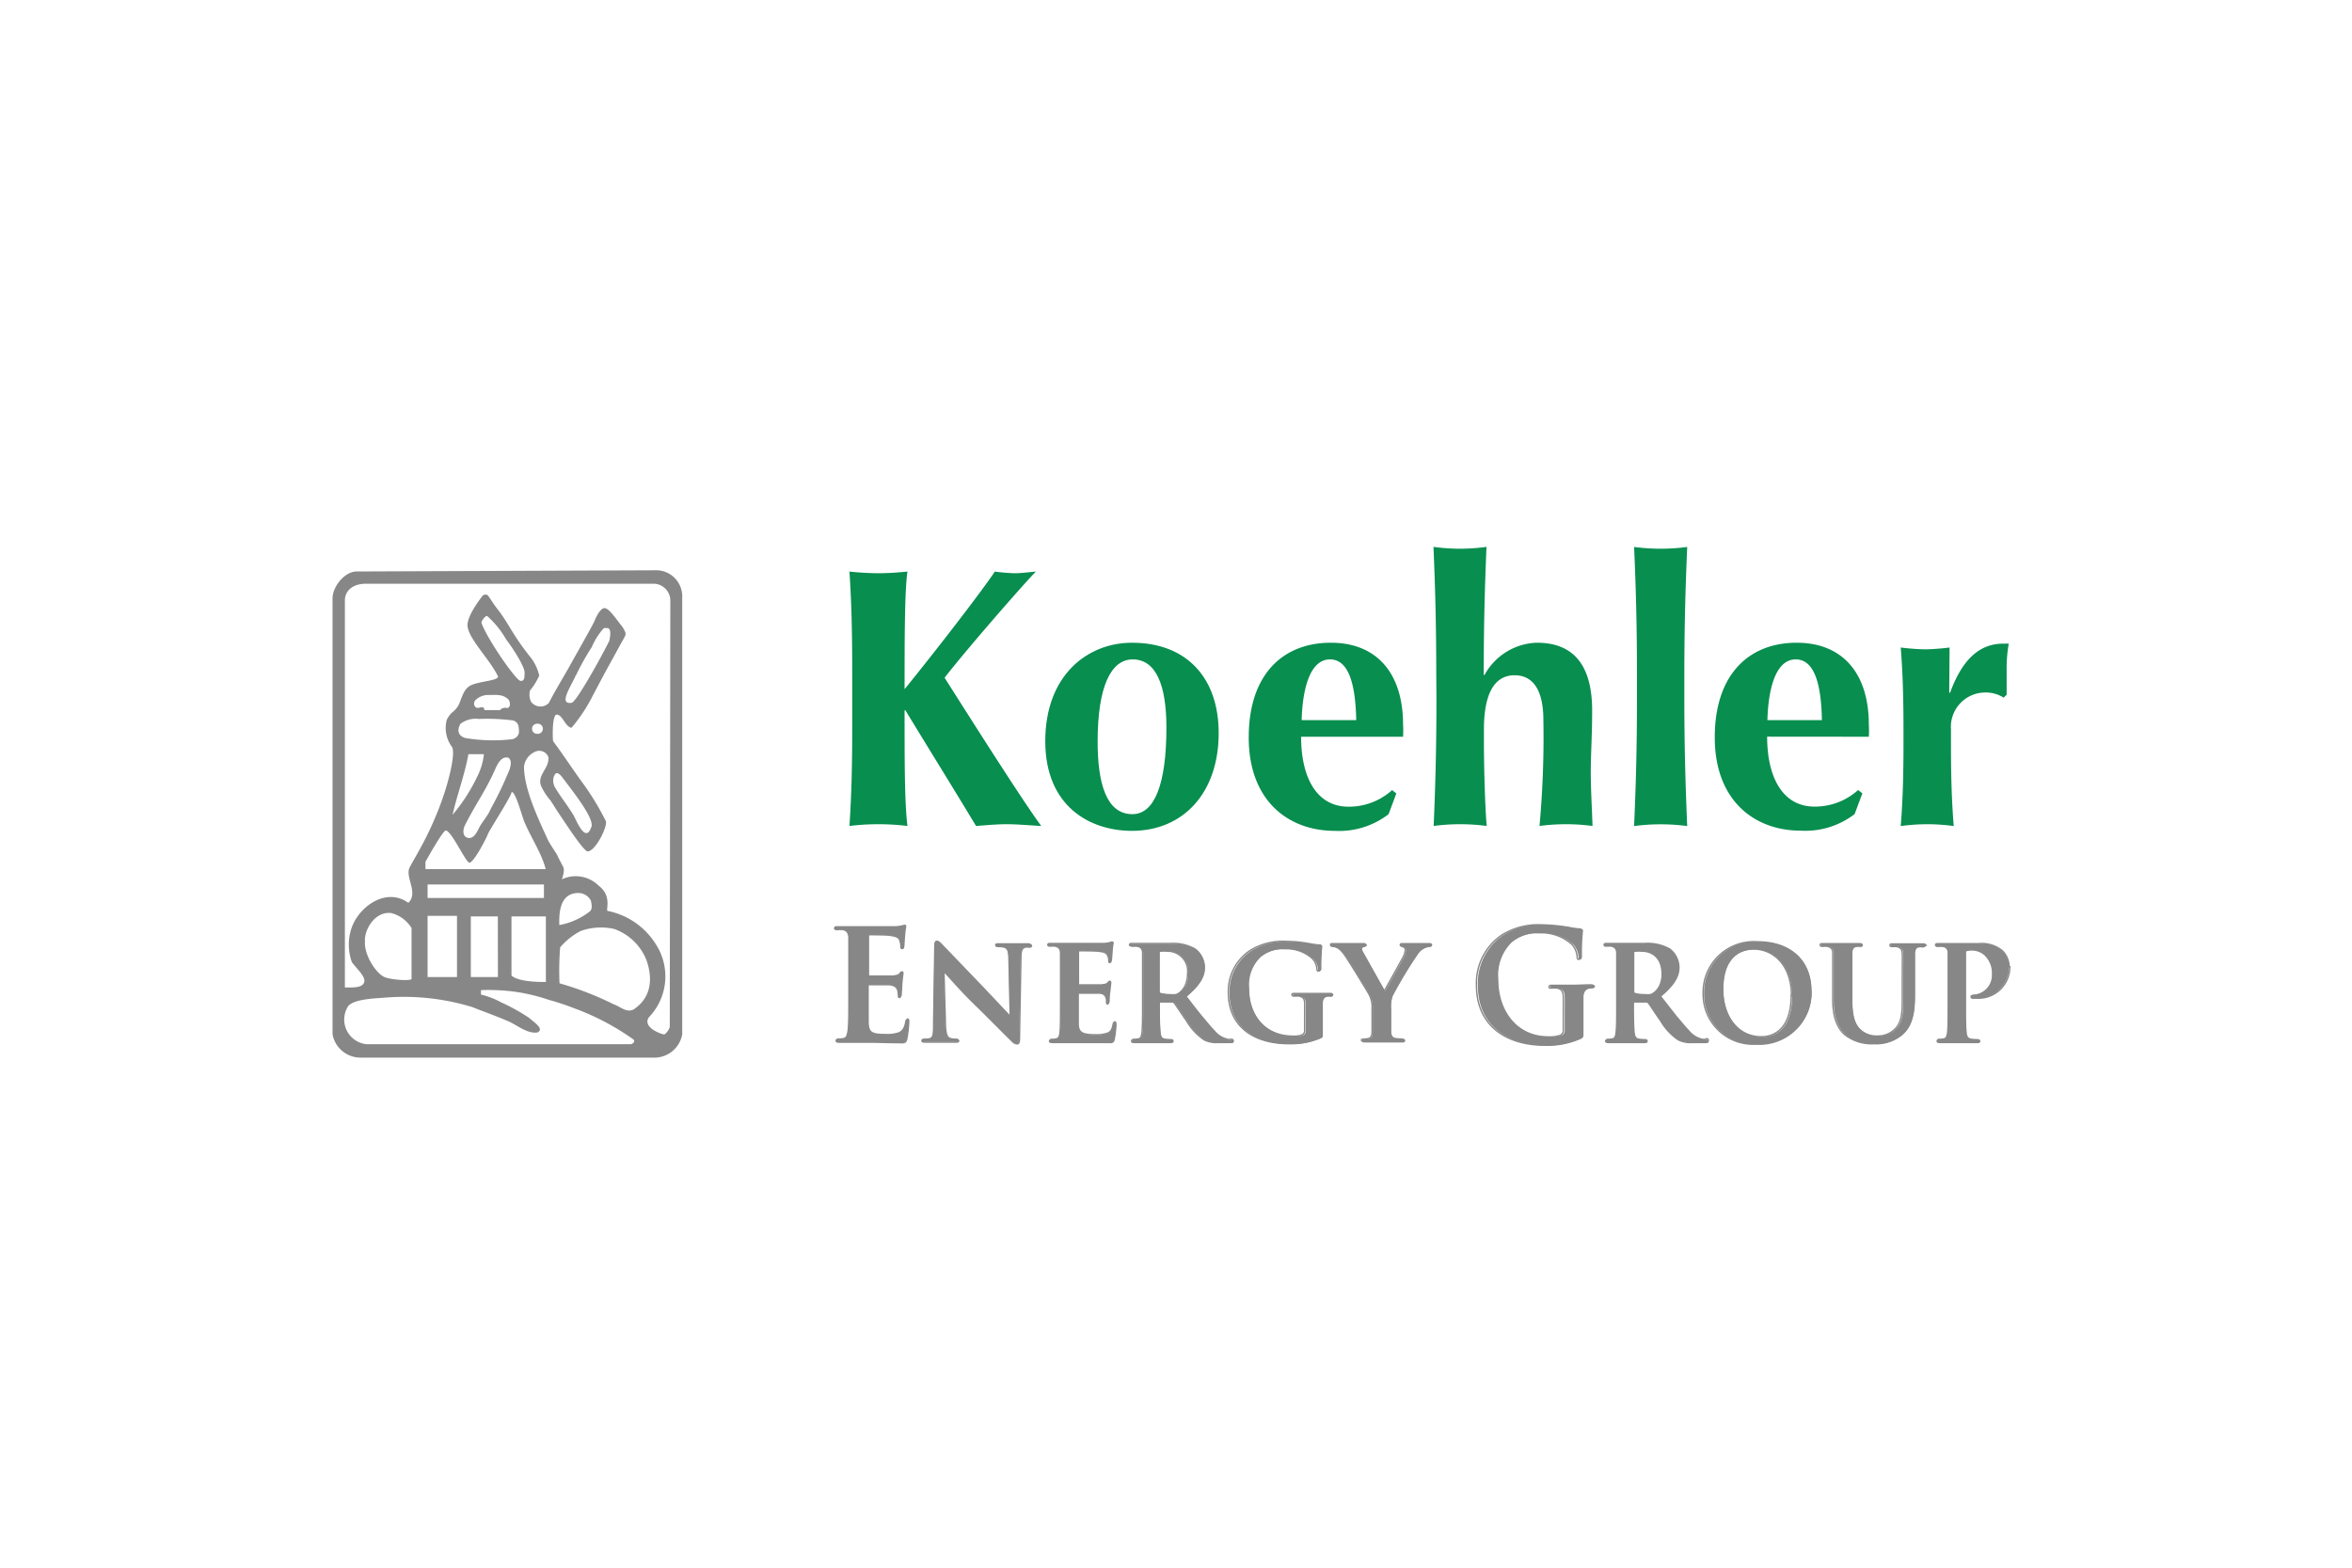
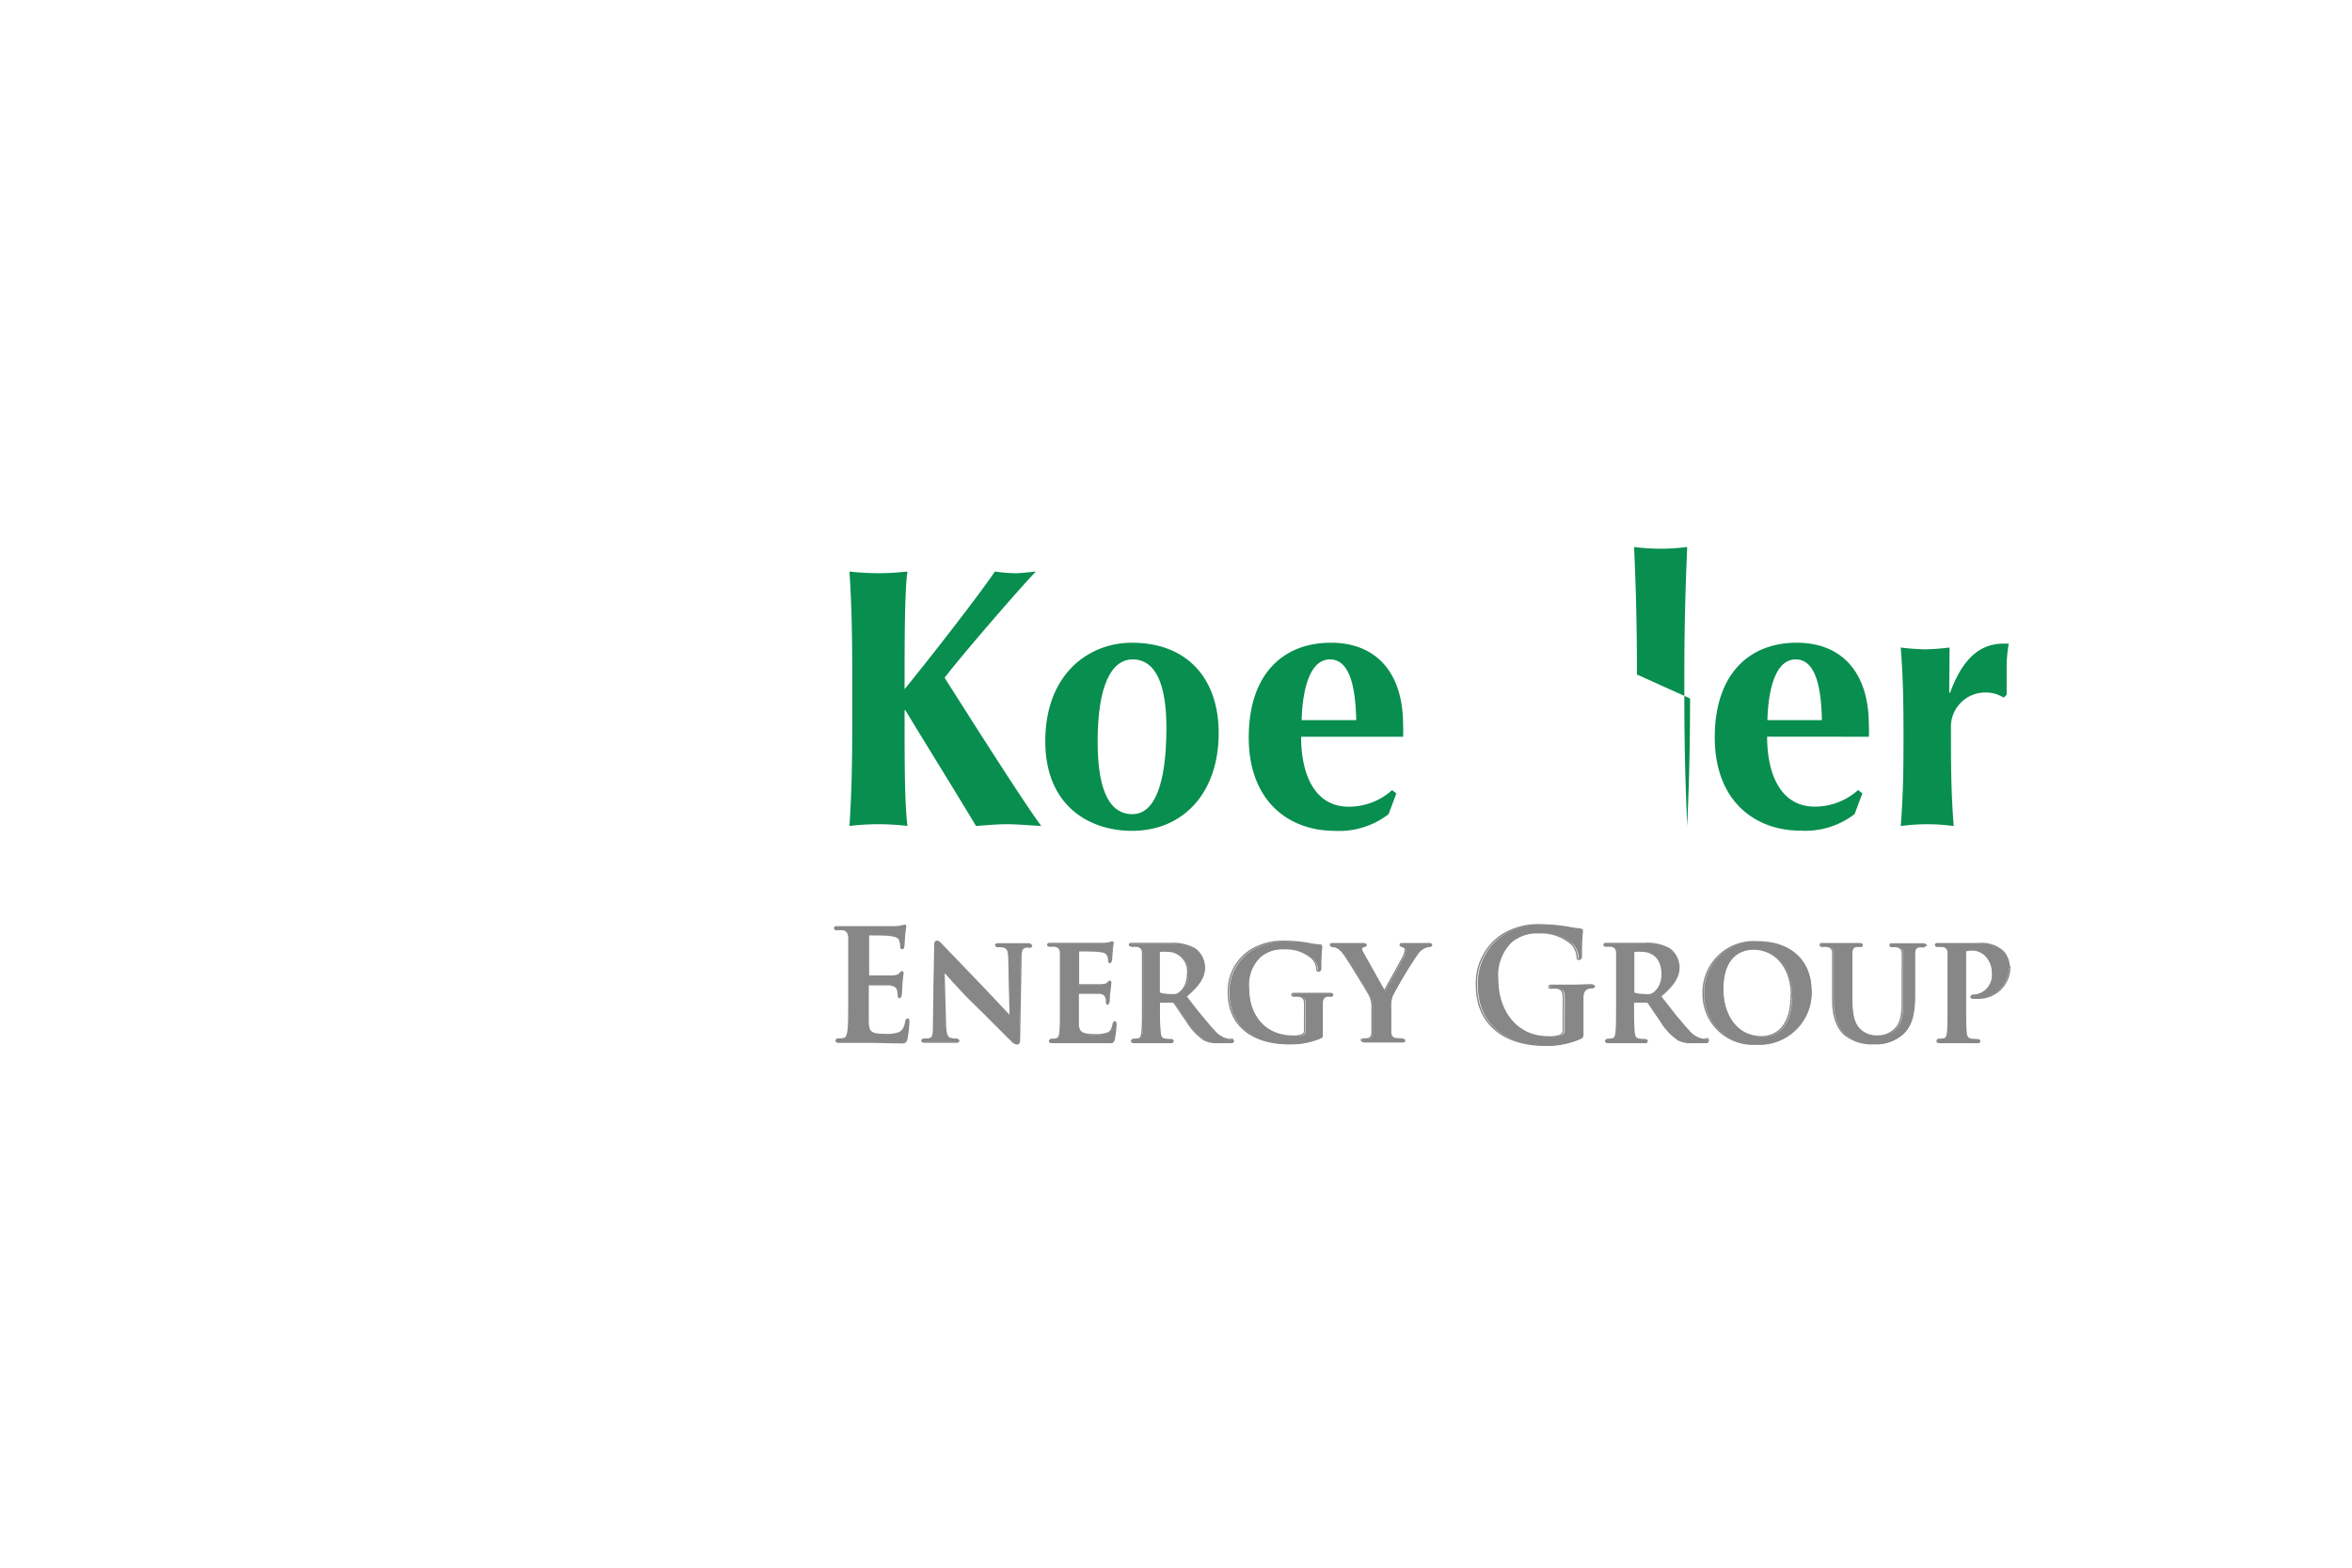
<svg xmlns="http://www.w3.org/2000/svg" id="Ebene_1" data-name="Ebene 1" viewBox="0 0 255.12 170.08">
  <defs>
    <style>.cls-1{fill:#878787;}.cls-2{fill:#088e4f;}.cls-3{fill:none;stroke:#878787;stroke-width:0.15px;}</style>
  </defs>
  <title>Kundenlogos</title>
-   <path class="cls-1" d="M57.71,79.07a.54.54,0,0,1,.55-.55.55.55,0,1,1,0,1.09.54.54,0,0,1-.55-.54m4.75-5.77a27.4,27.4,0,0,1,1.72-3.08,7.46,7.46,0,0,1,1.25-2c.15-.15.32-.07.53-.07.43.21.15,1.13.15,1.34-.51,1-.9,1.74-1.51,2.83-.24.43-2.21,3.93-2.6,3.93-1.5.22,0-1.87.46-3M60.11,84.2c.24-.74.79,0,1,.29,1.2,1.59,3.52,4.52,3,5.31-.67,1.83-1.74-1.21-1.95-1.43-.64-1.06-1.29-1.83-1.93-2.9a1.49,1.49,0,0,1-.14-1.27m12.56,27.18c0,.21-.42.85-.64.85-.86-.22-2.25-.93-1.63-1.86a6.4,6.4,0,0,0,.77-7.91,8,8,0,0,0-5.27-3.64c-.14-.21.48-1.64-.94-2.73a3.53,3.53,0,0,0-4-.69s.37-.93.15-1.35-.53-1-.69-1.36c-.32-.5-.72-1.09-.94-1.51-1.21-2.62-2.61-5.63-2.62-8A2,2,0,0,1,58,81.58a1.05,1.05,0,0,1,1.49.58c.1,1.3-1.42,2-.7,3.31a6.51,6.51,0,0,0,.91,1.36c.43.63.56.9,1,1.54.86,1.27,2.41,3.68,3,4,.86.07,2.28-2.79,2-3.32a29.08,29.08,0,0,0-2.7-4.38c-1.07-1.49-2-2.92-3-4.25-.08-.48-.1-2.89.38-2.89.65,0,.91,1.32,1.61,1.43a17.55,17.55,0,0,0,2.33-3.53c.42-.79,1.2-2.28,1.6-3s1.21-2.2,1.48-2.7.56-.85.42-1.14a2.92,2.92,0,0,0-.53-.86c-.43-.55-1.18-1.66-1.66-1.75s-1,1-1.13,1.36-2.24,4.06-2.67,4.85S60.17,75,59.53,76.27a1.27,1.27,0,0,1-1.93-.14,1.79,1.79,0,0,1-.11-1.22,7,7,0,0,0,1-1.61,5,5,0,0,0-1.15-2.24c-.57-.77-.83-1.08-1.47-2.07S54.74,67.08,54,66.13c-.32-.38-.8-1.17-1.07-1.52a.42.42,0,0,0-.61.06c-.65.84-1.64,2.31-1.61,3.18.06,1.44,2.49,3.74,3.32,5.57-.11.43-1.77.46-2.84.88s-1.12,1.8-1.6,2.44-.65.45-1.13,1.35A3.45,3.45,0,0,0,49,81c.49.56-.34,4.26-1.71,7.49C46.13,91.31,45,93,44.4,94.18c-.43,1.06,1,2.7-.11,3.77-2.35-1.7-5.27.32-6.13,2.65a5.67,5.67,0,0,0,0,3.77c.43.64,1.55,1.57,1.34,2.2s-1.23.56-2.09.56v-42c0-1,.81-1.8,2.28-1.8H71a1.84,1.84,0,0,1,1.71,1.8Zm-9.9-14.5a1.56,1.56,0,0,1,1.36.86c0,.21.24.87-.16,1.16a7.55,7.55,0,0,1-3.28,1.46c-.06-1.54.15-3.48,2.08-3.48m5.91,12.66c-.72.35-1.44-.37-2.09-.58a33.92,33.92,0,0,0-5.88-2.28,31.73,31.73,0,0,1,.07-3.9A7.29,7.29,0,0,1,63,101a6.51,6.51,0,0,1,3.64-.21,5.89,5.89,0,0,1,3.51,3.45c.64,1.91.56,4-1.5,5.33M49.57,106H46.38V99.36h3.19Zm4.44,0H51.07l0-6.58H54Zm1.47-6.58h3.73v7.11s-2.87.1-3.73-.69Zm-9.1-3.46H59v1.46H46.38Zm4.55-2.36c.54-.13,1.88-2.76,2-3.13.25-.57,2.84-4.56,2.54-4.56.46,0,1,2.15,1.39,3.21.66,1.62,1.91,3.48,2.33,5.17H46.15l0-.79c.19-.35,1.87-3.35,2.19-3.4.62,0,2.15,3.42,2.57,3.5m-.1-11.78h1.68a6.87,6.87,0,0,1-.69,2.36,19.1,19.1,0,0,1-2.71,4.22c.49-2.18,1.29-4.24,1.72-6.58m4.49,1.59a39.45,39.45,0,0,1-2.07,4.34c-.34.85-1,1.45-1.35,2.24-.22.43-.62,1.17-1.29.85-.43-.21-.37-.87-.16-1.3,1.16-2.31,2.31-3.84,3.3-6.13.41-.93.84-1.36,1.43-1.2.3.26.3.59.14,1.2M51.9,78a22.47,22.47,0,0,1,3.75.16c.64.21.64.72.64,1.35a.92.92,0,0,1-.75.69,18,18,0,0,1-5.06-.13c-.65-.19-1-.69-.54-1.54a2.72,2.72,0,0,1,2-.53m.28-10.43c0-.22.4-.75.61-.75a10,10,0,0,1,2.07,2.55c.93,1.22,2,3,2,3.57s0,1-.47.92-3.53-4.42-4.21-6.29m2.74,9.21c-.21,0-.67.05-.67.26H52.54c0-.21-.08-.31-.29-.31s-.43.16-.65,0a.54.54,0,0,1-.05-.75,2,2,0,0,1,1.5-.58c.86,0,1.5-.11,2.14.53.21.42.16.9-.27.9M39.58,102c0-1.27,1.15-3.16,2.87-2.94a3.69,3.69,0,0,1,2.19,1.62l0,5.52c0,.21-1.77.16-2.79-.14s-2.46-2.57-2.25-4.06M68.5,113.29l-28.73,0a2.69,2.69,0,0,1-2-4.14c.58-.69,2.48-.82,3.8-.9a25.39,25.39,0,0,1,9.63,1c1.37.54,2.68,1,4.1,1.62,1,.51,2,1.3,3,1.14.81-.39-.45-1.14-.88-1.56a21.17,21.17,0,0,0-3.05-1.7,9.07,9.07,0,0,0-2.2-.85v-.48a22.21,22.21,0,0,1,3.16.11,19.81,19.81,0,0,1,4.15.93,28.77,28.77,0,0,1,2.81.93,27.23,27.23,0,0,1,6.43,3.39c.21.22-.11.51-.32.51M74,64.87a2.84,2.84,0,0,0-3-3L38.68,62c-1.29,0-2.61,1.64-2.61,2.92v47.28a3.07,3.07,0,0,0,3,2.54H71.17A3.08,3.08,0,0,0,74,112.23Z" />
  <path class="cls-2" d="M98.12,77.05c0,5.76,0,10,.31,12.56a26.12,26.12,0,0,0-6.29,0c.23-3.52.3-6.6.3-11.08V73.09c0-4.48-.07-7.56-.3-11.08a31.44,31.44,0,0,0,3.14.18c1.27,0,2.3-.1,3.15-.18-.31,2.12-.31,7.6-.31,12.76,3.45-4.24,8.44-10.72,9.79-12.76a19.28,19.28,0,0,0,2.15.18c.69,0,1.42-.1,2.3-.18-1.73,1.79-7.91,8.92-9.9,11.52,3.3,5.2,8.4,13.24,10.48,16.08-1.5-.08-2.61-.19-3.73-.19s-2.22.11-3.34.19c-2.53-4.2-5.14-8.4-7.67-12.56Z" />
  <path class="cls-2" d="M113.38,80.41c0,7.08,4.84,9.73,9.41,9.73,5.53,0,9.4-4.09,9.4-10.61,0-6-3.49-9.8-9.4-9.8-4.84,0-9.41,3.53-9.41,10.68m13.14-1.48c0,6.2-1.31,9.4-3.69,9.4-2.85,0-3.77-3.4-3.77-7.88,0-6,1.46-8.91,3.8-8.91,2.54,0,3.66,2.8,3.66,7.39" />
  <path class="cls-2" d="M152.19,79.93a10.6,10.6,0,0,0,0-1.32c0-5.55-2.84-8.88-7.83-8.88-5.15,0-8.91,3.37-8.91,10.28s4.34,10.13,9.33,10.13a8.78,8.78,0,0,0,5.84-1.81l.84-2.25-.46-.36a7,7,0,0,1-4.72,1.8c-3.54,0-5.15-3.28-5.15-7.59Zm-11-1.8c.08-3.12.81-6.59,3.07-6.59,2,0,2.77,2.59,2.85,6.59Z" />
-   <path class="cls-2" d="M155.79,73.18c0-5.25-.11-9.33-.3-13.85a20.76,20.76,0,0,0,5.75,0c-.19,4.52-.3,8.6-.3,13.85l.07.08a6.69,6.69,0,0,1,5.69-3.53c3.83,0,6,2.25,6,7.37,0,2.72-.15,4.64-.15,6.71,0,1.68.12,3.76.19,5.8a21.85,21.85,0,0,0-5.75,0,106.07,106.07,0,0,0,.42-11.47c0-3.32-1.15-4.88-3.13-4.88-2.29,0-3.32,2.2-3.32,5.87v1.6c0,1.48.07,6.08.3,8.88a21.85,21.85,0,0,0-5.75,0c.19-4.52.3-8.6.3-13.83Z" />
-   <path class="cls-2" d="M177.56,73.18c0-5.24-.11-9.32-.31-13.84a21.92,21.92,0,0,0,5.76,0c-.19,4.52-.31,8.6-.31,13.84v2.6c0,5.23.12,9.31.31,13.84a21.92,21.92,0,0,0-5.76,0c.2-4.53.31-8.61.31-13.84Z" />
+   <path class="cls-2" d="M177.56,73.18c0-5.24-.11-9.32-.31-13.84a21.92,21.92,0,0,0,5.76,0c-.19,4.52-.31,8.6-.31,13.84v2.6c0,5.23.12,9.31.31,13.84c.2-4.53.31-8.61.31-13.84Z" />
  <path class="cls-2" d="M202.71,79.93a10.6,10.6,0,0,0,0-1.32c0-5.55-2.84-8.88-7.83-8.88C189.77,69.73,186,73.1,186,80s4.34,10.12,9.33,10.12a8.78,8.78,0,0,0,5.84-1.8l.84-2.25-.46-.36a7,7,0,0,1-4.72,1.8c-3.53,0-5.15-3.28-5.15-7.59Zm-11-1.8c.08-3.12.8-6.59,3.07-6.59,2,0,2.77,2.59,2.84,6.59Z" />
  <path class="cls-2" d="M211.43,75.11l.08.08c1.34-3.68,3.22-5.36,5.79-5.36.22,0,.4,0,.59,0a14.93,14.93,0,0,0-.23,2.88c0,.8,0,1.72,0,2.66l-.32.32a3.61,3.61,0,0,0-2-.56,3.73,3.73,0,0,0-3.72,4v1.6c0,3.24.07,6.08.3,8.89a21.28,21.28,0,0,0-2.87-.2,22,22,0,0,0-2.88.2c.23-2.81.3-5.65.3-8.89V79.14c0-3.25-.07-6.09-.3-8.89a26,26,0,0,0,2.65.2,26.47,26.47,0,0,0,2.65-.2Z" />
  <path class="cls-1" d="M98.36,112.71a13.41,13.41,0,0,0,.21-1.85c0-.16,0-.3-.13-.3h0s0,0,0,0-.15.07-.18.25c-.11.68-.3,1-.71,1.23a3.84,3.84,0,0,1-1.49.2c-1.62,0-1.87-.25-1.9-1.4,0-.48,0-2,0-2.56V107c0-.1,0-.17.09-.17.29,0,1.24,0,1.83,0l.42,0c.59.07.81.32.89.65a4.91,4.91,0,0,1,.07.59c0,.09,0,.15.14.15a0,0,0,0,1,0,0s0,0,0,0,.15-.18.15-.32.05-.78.06-1.11c.07-.85.13-1.12.13-1.22s-.05-.13-.11-.13h0c-.08,0-.14.08-.25.21a.61.61,0,0,1-.29.17,2.41,2.41,0,0,1-.46.08c-.37,0-2.2,0-2.56,0-.06,0-.06-.07-.07-.13s0,0,0,0v-4.19c0-.12,0-.17.11-.17.31,0,2,0,2.25.07.79.1,1,.3,1.06.6a1.81,1.81,0,0,1,.1.59c0,.15,0,.23.14.23s0,0,0,0h0c.11,0,.14-.1.16-.18s.06-.93.08-1.1a10.7,10.7,0,0,1,.13-1.08c0-.09,0-.15-.1-.15a2.44,2.44,0,0,0-.26.06,4.21,4.21,0,0,1-.68.1c-.31,0-3.49,0-4,0l-1,0-1.3,0c-.24,0-.35,0-.35.15s0,0,0,0h0c0,.12.09.15.27.15a3.24,3.24,0,0,1,.61,0,.76.76,0,0,1,.51.3,1.18,1.18,0,0,1,.15.62c0,.53,0,1,0,3.53v2.93c0,1.54,0,2.85-.08,3.55a2.66,2.66,0,0,1-.14.6.44.44,0,0,1-.3.29,2.76,2.76,0,0,1-.57.06c-.13,0-.19,0-.22.07a.11.11,0,0,0-.07.1c0,.12.11.17.32.17s.74,0,1.11,0h.91c.48,0,1,0,1.66,0s1.57.05,2.77.05c.61,0,.75,0,.86-.44m13.49-10.17s0,0,0,0-.13-.14-.32-.14c-.69,0-1.21,0-1.37,0-.31,0-1.06,0-1.8,0-.2,0-.35,0-.35.14a0,0,0,0,1,0,0s0,0,0,0,0,.15.22.15a2.4,2.4,0,0,1,.74.08c.33.13.45.38.47,1.24l.14,6.26h0c-.25-.25-2.08-2.2-3-3.17-2-2.08-4.16-4.33-4.33-4.51s-.43-.47-.61-.47-.24.2-.24.49l-.13,8.39c0,.91,0,1.35-.2,1.56a.39.39,0,0,1-.2.13,2.78,2.78,0,0,1-.64.06c-.12,0-.22.07-.22.15h0l0,0c0,.14.12.16.32.16.72,0,1.39,0,1.52,0s.91,0,1.82,0c.19,0,.32,0,.32-.16h0s0,0,0,0-.08-.15-.24-.15a2.11,2.11,0,0,1-.73-.1c-.27-.1-.44-.43-.47-1.52l-.16-5.74h0c.29.27,1.75,2,3.28,3.48s3.23,3.23,4.11,4.08a.8.8,0,0,0,.57.3c.12,0,.23-.13.23-.45l.16-8.93c0-.57.08-.86.25-1a.7.7,0,0,1,.23-.11,1.36,1.36,0,0,1,.43,0c.16,0,.24-.07.24-.15h0m9,10.22a9.93,9.93,0,0,0,.19-1.56c0-.15,0-.34-.13-.34h0s0,0,0,0-.13.07-.16.22c-.1.58-.26.87-.6,1a3.54,3.54,0,0,1-1.32.18c-1.42,0-1.85-.21-1.88-1.17,0-.42,0-1.61,0-2.09V107.9c0-.09,0-.15.08-.15l1.79,0,.39,0c.52,0,.7.27.78.55s0,.36.05.51a.11.11,0,0,0,.12.12h0s0,0,0,0,.14-.2.14-.32,0-.67.07-1c.08-.71.11-1,.11-1s0-.15-.11-.15a0,0,0,0,0,0,0h0c-.07,0-.11.08-.22.18a.56.56,0,0,1-.26.15l-.39.06c-.32,0-2.14,0-2.46,0-.05,0-.05,0-.06-.09s0,0,0,0v-3.48c0-.08,0-.13.09-.13.29,0,1.95,0,2.19.07.69.06.81.26.92.51a1.31,1.31,0,0,1,.09.51c0,.12,0,.18.11.18l0,0h0c.11,0,.14-.17.16-.23s.07-.79.08-.93a6.47,6.47,0,0,1,.11-.92c0-.07,0-.13-.09-.13s-.15,0-.23.06a5.07,5.07,0,0,1-.59.09c-.27,0-3.39,0-3.84,0s-1.29,0-2,0c-.21,0-.32,0-.32.14s0,0,0,0h0c0,.1.1.15.24.15a2.68,2.68,0,0,1,.56,0,.83.83,0,0,1,.44.24,1,1,0,0,1,.14.49c0,.45,0,.85,0,3V109c0,1.3,0,2.42-.06,3a1.54,1.54,0,0,1-.11.49.44.44,0,0,1-.28.22,1.67,1.67,0,0,1-.49.05.21.21,0,0,0-.19.08.15.15,0,0,0-.07.11c0,.1.1.15.28.15s.64,0,1,0h.8l1.63,0c.69,0,1.54,0,2.6,0,.52,0,.65,0,.75-.37m7.67-5.76a2.09,2.09,0,0,1-.62.73.91.91,0,0,1-.37.18,2.47,2.47,0,0,1-.61,0,3.69,3.69,0,0,1-1.07-.13c-.09,0-.13-.1-.13-.25V103.4c0-.12,0-.17.13-.2a4.24,4.24,0,0,1,.83,0,2.17,2.17,0,0,1,2.13,2.5,2.94,2.94,0,0,1-.29,1.35m5,5.76a1.35,1.35,0,0,1-.33,0,2.61,2.61,0,0,1-1.5-.93c-.42-.43-.87-1-1.37-1.59s-1.07-1.35-1.69-2.15c1.37-1.15,2-2.08,2-3.13a2.51,2.51,0,0,0-1-2,4.82,4.82,0,0,0-2.67-.6l-2.2,0c-.28,0-1.18,0-1.92,0-.2,0-.32,0-.32.14s0,0,.05,0h0c0,.1.1.15.24.15a2.64,2.64,0,0,1,.55,0,.8.8,0,0,1,.44.24.87.87,0,0,1,.14.49c0,.45,0,.85,0,3V109c0,1.3,0,2.42-.07,3a1.54,1.54,0,0,1-.11.49.4.4,0,0,1-.27.22,2.2,2.2,0,0,1-.5.05.21.21,0,0,0-.19.08.14.14,0,0,0-.06.11q0,.15.27.15c.56,0,1.46,0,1.73,0s1.37,0,2.19,0c.18,0,.29,0,.29-.15s0,0,0,0,0,0,0,0a.16.16,0,0,0-.17-.15,5.75,5.75,0,0,1-.69-.05c-.43-.07-.49-.33-.54-.74-.06-.6-.08-1.69-.08-3v-.2c0-.07,0-.1.11-.11l1.26,0a.29.29,0,0,1,.25.1c.18.21.77,1.16,1.33,1.93a6.36,6.36,0,0,0,1.92,2.08,2.93,2.93,0,0,0,1.53.29h1.35c.17,0,.27,0,.27-.15s0,0,0,0h0a.17.17,0,0,0-.18-.15m11-4.85c0-.11-.1-.13-.29-.13h0l-1.64,0c-.41,0-1.41,0-2.14,0-.2,0-.31,0-.31.13s.1.15.23.15h0a2.68,2.68,0,0,1,.54,0c.44.13.59.28.6.76s0,1,0,1.66v1.29a.48.48,0,0,1-.27.5,2.36,2.36,0,0,1-1,.14c-3,0-4.86-2.2-4.86-5.23a4.16,4.16,0,0,1,1.28-3.42,3.83,3.83,0,0,1,2.71-.83,4.2,4.2,0,0,1,3,1.08,1.86,1.86,0,0,1,.48,1.15c0,.12.05.19.14.19a.17.17,0,0,0,.14-.08.34.34,0,0,0,.08-.25,19.36,19.36,0,0,1,.1-2.34c0-.1,0-.15-.19-.16-.34,0-.84-.1-1.13-.15a14.74,14.74,0,0,0-2.49-.24,6.77,6.77,0,0,0-3.79.92,5.28,5.28,0,0,0-2.47,4.63c0,3.92,3.06,5.55,6.52,5.55a8,8,0,0,0,3.43-.64c.18-.1.18-.11.18-.49v-1.57c0-.7,0-1.27,0-1.7s.16-.7.54-.77a2.09,2.09,0,0,1,.38,0,.16.16,0,0,0,.18-.15m10.66-5.29a.15.15,0,0,0,.09-.12c0-.08-.1-.12-.26-.12l-1.5,0c-.42,0-.92,0-1.38,0-.16,0-.24,0-.24.14s0,0,0,0h0c0,.12.12.13.25.17s.3.18.3.31a2,2,0,0,1-.2.75c-.21.42-1.9,3.43-2.08,3.77-.24-.4-2.06-3.68-2.33-4.14a1,1,0,0,1-.17-.46c0-.12.08-.18.19-.22s.32-.06.32-.18h0s0,0,0,0-.08-.14-.21-.14c-.64,0-1.3,0-1.6,0-.46,0-1.52,0-1.76,0s-.27,0-.27.14,0,0,0,0h0c0,.1.09.15.2.15a1.38,1.38,0,0,1,.59.18,1.78,1.78,0,0,1,.41.35,6.2,6.2,0,0,1,.47.62c.5.75,2.41,3.86,2.51,4.08a2.85,2.85,0,0,1,.32,1.48v1.17c0,.23,0,.82,0,1.41,0,.4-.14.66-.42.72a2.24,2.24,0,0,1-.49.05c-.16,0-.23.08-.23.15s0,0,0,0,0,0,0,0,.11.15.31.15c.52,0,1.47,0,1.82,0s1.33,0,2.21,0c.19,0,.3,0,.3-.15s0,0,0,0,0,0,0,0-.08-.15-.24-.15a5.62,5.62,0,0,1-.7-.05c-.41-.06-.53-.32-.57-.72,0-.6,0-1.18,0-1.41v-1.13a3.41,3.41,0,0,1,.18-1.42,45.76,45.76,0,0,1,2.73-4.53,1.78,1.78,0,0,1,.71-.63,1.62,1.62,0,0,1,.6-.17.29.29,0,0,0,.22-.08m17.47,4.53c.11,0,.21,0,.21-.13s-.11-.17-.32-.17h0c-.53,0-1.37.05-1.87.05h-.43l-1.34,0h-.53c-.23,0-.34,0-.34.16s.1.14.24.14h0a2.77,2.77,0,0,1,.62,0c.52.11.66.38.68.94s0,1.13,0,2v1.55a.61.61,0,0,1-.3.62,3.42,3.42,0,0,1-1.35.18c-3.36,0-5.54-2.67-5.54-6.23a5,5,0,0,1,1.47-4.06,4.46,4.46,0,0,1,3.15-1,4.93,4.93,0,0,1,3.54,1.29,2.31,2.31,0,0,1,.54,1.38c0,.13.05.21.16.21a.14.14,0,0,0,.14-.07.44.44,0,0,0,.07-.29,23.5,23.5,0,0,1,.11-2.73c0-.12,0-.19-.23-.2a10.33,10.33,0,0,1-1.26-.19,19.71,19.71,0,0,0-2.83-.26,7.46,7.46,0,0,0-4.3,1.08,6.29,6.29,0,0,0-2.79,5.45c0,4.6,3.47,6.53,7.39,6.53a8.71,8.71,0,0,0,3.86-.75c.19-.12.21-.15.21-.6v-1.83c0-.84,0-1.5,0-2s.18-.87.61-1a1.89,1.89,0,0,1,.43,0M180,107a2.09,2.09,0,0,1-.62.73.91.91,0,0,1-.37.18,2.47,2.47,0,0,1-.61,0,3.69,3.69,0,0,1-1.07-.13c-.09,0-.13-.1-.13-.25V103.4c0-.12,0-.17.13-.2a4.24,4.24,0,0,1,.83,0c.83,0,2.13.51,2.13,2.5A2.94,2.94,0,0,1,180,107m5,5.76a1.46,1.46,0,0,1-.34,0,2.62,2.62,0,0,1-1.49-.93c-.42-.43-.87-1-1.38-1.59l-1.68-2.15c1.37-1.15,2-2.08,2-3.13a2.54,2.54,0,0,0-1-2,4.86,4.86,0,0,0-2.68-.6l-2.19,0c-.29,0-1.18,0-1.92,0-.2,0-.32,0-.32.14s0,0,0,0h0c0,.1.09.15.24.15a2.64,2.64,0,0,1,.55,0,.8.8,0,0,1,.44.24.87.87,0,0,1,.14.49c0,.45,0,.85,0,3V109c0,1.3,0,2.42-.07,3a1.54,1.54,0,0,1-.11.49.4.4,0,0,1-.27.22,2.2,2.2,0,0,1-.5.05.21.21,0,0,0-.19.08.14.14,0,0,0-.06.11q0,.15.27.15c.56,0,1.45,0,1.73,0s1.37,0,2.19,0c.17,0,.29,0,.29-.15s0,0,0,0,0,0,0,0a.16.16,0,0,0-.17-.15,5.75,5.75,0,0,1-.69-.05c-.42-.07-.49-.33-.54-.74-.06-.6-.08-1.69-.08-3v-.2c0-.07.05-.1.11-.11l1.25,0a.3.3,0,0,1,.26.1c.18.21.77,1.16,1.33,1.93a6.36,6.36,0,0,0,1.92,2.08,2.93,2.93,0,0,0,1.53.29H185c.17,0,.27,0,.27-.15s0,0,0,0h0a.16.16,0,0,0-.17-.15m9.29-4.77c0,4-2.23,4.49-3.22,4.49-2.63,0-4.23-2.28-4.23-5.18,0-3.47,1.83-4.34,3.39-4.34,2.26,0,4.06,1.92,4.06,5m2.11-.51c0-3.25-2.2-5.3-5.76-5.3a5.49,5.49,0,0,0-5.9,5.55,5.42,5.42,0,0,0,5.76,5.55,5.6,5.6,0,0,0,5.9-5.8m12.46-4.93s.05,0,.05,0-.1-.14-.29-.14c-.54,0-1.48,0-1.64,0s-1,0-1.68,0c-.2,0-.29,0-.29.14s0,0,0,0l0,0q0,.15.24.15a2.49,2.49,0,0,1,.5,0c.45.13.56.28.59.76s0,.85,0,3v1.77c0,1.44,0,2.67-.81,3.43a2.59,2.59,0,0,1-1.87.74,2.64,2.64,0,0,1-1.77-.56c-.68-.56-1.06-1.36-1.06-3.41v-2c0-2.13,0-2.53,0-3s.14-.69.51-.76a2,2,0,0,1,.41,0c.14,0,.22,0,.22-.15l0,0h0c0-.1-.1-.14-.31-.14-.51,0-1.45,0-1.81,0s-1.36,0-2.11,0c-.2,0-.3,0-.3.14s0,0,0,0h0q0,.15.24.15a2.61,2.61,0,0,1,.54,0,.9.9,0,0,1,.44.23.88.88,0,0,1,.14.5c0,.45,0,.85,0,3v2.08c0,2,.56,3.1,1.28,3.75a4.68,4.68,0,0,0,3.21,1,4.27,4.27,0,0,0,3-1c1.18-1,1.34-2.68,1.34-4.26v-1.52c0-2.15,0-2.55,0-3a1.2,1.2,0,0,1,.12-.52.53.53,0,0,1,.36-.21,2.18,2.18,0,0,1,.42,0c.15,0,.23,0,.23-.15h0m9.07,2.33a2.54,2.54,0,0,0-.7-1.7,3.51,3.51,0,0,0-2.63-.8c-.64,0-1.76,0-2.33,0-.4,0-1.3,0-2,0-.21,0-.32,0-.32.14s0,0,0,0h0c0,.1.1.15.24.15a2.57,2.57,0,0,1,.55,0,.65.65,0,0,1,.58.73c0,.45,0,.85,0,3V109c0,1.3,0,2.42-.06,3a1.85,1.85,0,0,1-.12.49.4.4,0,0,1-.27.22,2.17,2.17,0,0,1-.49.05c-.12,0-.17,0-.19.08a.13.13,0,0,0-.07.11c0,.1.1.15.27.15.56,0,1.46,0,1.78,0s1.36,0,2.3,0c.15,0,.26,0,.26-.15s0,0,0,0,0,0,0,0-.06-.15-.22-.15a5.52,5.52,0,0,1-.71-.05c-.42-.07-.5-.33-.54-.73-.07-.61-.07-1.72-.07-3V103.4c0-.15,0-.24.11-.27a2.13,2.13,0,0,1,.61-.07,2.06,2.06,0,0,1,1.39.53,2.7,2.7,0,0,1,.83,2.09,2.17,2.17,0,0,1-1.88,2.28c-.3,0-.45.07-.45.18h0a.16.16,0,0,0,.17.15h.42a3.39,3.39,0,0,0,3.53-3.43" />
  <path class="cls-3" d="M98.36,112.71a13.41,13.41,0,0,0,.21-1.85c0-.16,0-.3-.13-.3h0s0,0,0,0-.15.07-.18.25c-.11.68-.3,1-.71,1.23a3.84,3.84,0,0,1-1.49.2c-1.62,0-1.87-.25-1.9-1.4,0-.48,0-2,0-2.56V107c0-.1,0-.17.09-.17.29,0,1.24,0,1.83,0l.42,0c.59.07.81.32.89.65a4.91,4.91,0,0,1,.07.59c0,.09,0,.15.14.15a0,0,0,0,1,0,0s0,0,0,0,.15-.18.15-.32.05-.78.06-1.11c.07-.85.13-1.12.13-1.22s-.05-.13-.11-.13h0c-.08,0-.14.08-.25.21a.61.61,0,0,1-.29.17,2.41,2.41,0,0,1-.46.08c-.37,0-2.2,0-2.56,0-.06,0-.06-.07-.07-.13s0,0,0,0v-4.19c0-.12,0-.17.11-.17.31,0,2,0,2.25.07.79.1,1,.3,1.06.6a1.81,1.81,0,0,1,.1.59c0,.15,0,.23.14.23s0,0,0,0h0c.11,0,.14-.1.16-.18s.06-.93.08-1.1a10.7,10.7,0,0,1,.13-1.08c0-.09,0-.15-.1-.15a2.44,2.44,0,0,0-.26.06,4.21,4.21,0,0,1-.68.1c-.31,0-3.49,0-4,0l-1,0-1.3,0c-.24,0-.35,0-.35.15s0,0,0,0h0c0,.12.09.15.27.15a3.24,3.24,0,0,1,.61,0,.76.76,0,0,1,.51.3,1.18,1.18,0,0,1,.15.62c0,.53,0,1,0,3.53v2.93c0,1.54,0,2.85-.08,3.55a2.66,2.66,0,0,1-.14.6.44.44,0,0,1-.3.29,2.76,2.76,0,0,1-.57.06c-.13,0-.19,0-.22.07a.11.11,0,0,0-.07.1c0,.12.11.17.32.17s.74,0,1.11,0h.91c.48,0,1,0,1.66,0s1.57.05,2.77.05C98.11,113.15,98.25,113.15,98.36,112.71Zm13.49-10.17s0,0,0,0-.13-.14-.32-.14c-.69,0-1.21,0-1.37,0-.31,0-1.06,0-1.8,0-.2,0-.35,0-.35.14a0,0,0,0,1,0,0s0,0,0,0,0,.15.22.15a2.4,2.4,0,0,1,.74.08c.33.13.45.38.47,1.24l.14,6.26h0c-.25-.25-2.08-2.2-3-3.17-2-2.08-4.16-4.33-4.33-4.51s-.43-.47-.61-.47-.24.2-.24.49l-.13,8.39c0,.91,0,1.35-.2,1.56a.39.39,0,0,1-.2.13,2.78,2.78,0,0,1-.64.06c-.12,0-.22.07-.22.15h0l0,0c0,.14.12.16.32.16.72,0,1.39,0,1.52,0s.91,0,1.82,0c.19,0,.32,0,.32-.16h0s0,0,0,0-.08-.15-.24-.15a2.11,2.11,0,0,1-.73-.1c-.27-.1-.44-.43-.47-1.52l-.16-5.74h0c.29.27,1.75,2,3.28,3.48s3.23,3.23,4.11,4.08a.8.8,0,0,0,.57.3c.12,0,.23-.13.23-.45l.16-8.93c0-.57.08-.86.25-1a.7.7,0,0,1,.23-.11,1.36,1.36,0,0,1,.43,0c.16,0,.24-.07.24-.15Zm9,10.22a9.93,9.93,0,0,0,.19-1.56c0-.15,0-.34-.13-.34h0s0,0,0,0-.13.07-.16.22c-.1.58-.26.87-.6,1a3.54,3.54,0,0,1-1.32.18c-1.42,0-1.85-.21-1.88-1.17,0-.42,0-1.61,0-2.09V107.9c0-.09,0-.15.08-.15l1.79,0,.39,0c.52,0,.7.27.78.55s0,.36.05.51a.11.11,0,0,0,.12.12h0s0,0,0,0,.14-.2.14-.32,0-.67.07-1c.08-.71.11-1,.11-1s0-.15-.11-.15a0,0,0,0,0,0,0h0c-.07,0-.11.08-.22.18a.56.56,0,0,1-.26.15l-.39.06c-.32,0-2.14,0-2.46,0-.05,0-.05,0-.06-.09s0,0,0,0v-3.48c0-.08,0-.13.09-.13.29,0,1.95,0,2.19.07.69.06.81.26.92.51a1.31,1.31,0,0,1,.09.51c0,.12,0,.18.11.18l0,0h0c.11,0,.14-.17.16-.23s.07-.79.08-.93a6.47,6.47,0,0,1,.11-.92c0-.07,0-.13-.09-.13s-.15,0-.23.06a5.07,5.07,0,0,1-.59.09c-.27,0-3.39,0-3.84,0s-1.29,0-2,0c-.21,0-.32,0-.32.14s0,0,0,0h0c0,.1.1.15.24.15a2.68,2.68,0,0,1,.56,0,.83.83,0,0,1,.44.24,1,1,0,0,1,.14.49c0,.45,0,.85,0,3V109c0,1.3,0,2.42-.06,3a1.54,1.54,0,0,1-.11.49.44.44,0,0,1-.28.22,1.67,1.67,0,0,1-.49.05.21.21,0,0,0-.19.08.15.15,0,0,0-.07.11c0,.1.1.15.28.15s.64,0,1,0h.8l1.63,0c.69,0,1.54,0,2.6,0C120.62,113.13,120.75,113.13,120.85,112.76Zm7.67-5.76a2.09,2.09,0,0,1-.62.73.91.91,0,0,1-.37.18,2.47,2.47,0,0,1-.61,0,3.69,3.69,0,0,1-1.07-.13c-.09,0-.13-.1-.13-.25V103.4c0-.12,0-.17.13-.2a4.24,4.24,0,0,1,.83,0,2.17,2.17,0,0,1,2.13,2.5A2.94,2.94,0,0,1,128.52,107Zm5,5.76a1.35,1.35,0,0,1-.33,0,2.61,2.61,0,0,1-1.5-.93c-.42-.43-.87-1-1.37-1.59s-1.07-1.35-1.69-2.15c1.37-1.15,2-2.08,2-3.13a2.51,2.51,0,0,0-1-2,4.82,4.82,0,0,0-2.67-.6l-2.2,0c-.28,0-1.18,0-1.92,0-.2,0-.32,0-.32.14s0,0,.05,0h0c0,.1.1.15.24.15a2.64,2.64,0,0,1,.55,0,.8.8,0,0,1,.44.24.87.87,0,0,1,.14.49c0,.45,0,.85,0,3V109c0,1.3,0,2.42-.07,3a1.54,1.54,0,0,1-.11.49.4.4,0,0,1-.27.22,2.2,2.2,0,0,1-.5.05.21.21,0,0,0-.19.08.14.14,0,0,0-.06.11q0,.15.27.15c.56,0,1.46,0,1.73,0s1.37,0,2.19,0c.18,0,.29,0,.29-.15s0,0,0,0,0,0,0,0a.16.16,0,0,0-.17-.15,5.75,5.75,0,0,1-.69-.05c-.43-.07-.49-.33-.54-.74-.06-.6-.08-1.69-.08-3v-.2c0-.07,0-.1.11-.11l1.26,0a.29.29,0,0,1,.25.1c.18.21.77,1.16,1.33,1.93a6.36,6.36,0,0,0,1.92,2.08,2.93,2.93,0,0,0,1.53.29h1.35c.17,0,.27,0,.27-.15s0,0,0,0h0A.17.17,0,0,0,133.53,112.76Zm11-4.85c0-.11-.1-.13-.29-.13h0l-1.64,0c-.41,0-1.41,0-2.14,0-.2,0-.31,0-.31.13s.1.15.23.15h0a2.68,2.68,0,0,1,.54,0c.44.13.59.28.6.76s0,1,0,1.66v1.29a.48.48,0,0,1-.27.5,2.36,2.36,0,0,1-1,.14c-3,0-4.86-2.2-4.86-5.23a4.16,4.16,0,0,1,1.28-3.42,3.83,3.83,0,0,1,2.71-.83,4.2,4.2,0,0,1,3,1.08,1.86,1.86,0,0,1,.48,1.15c0,.12.05.19.14.19a.17.17,0,0,0,.14-.08.34.34,0,0,0,.08-.25,19.36,19.36,0,0,1,.1-2.34c0-.1,0-.15-.19-.16-.34,0-.84-.1-1.13-.15a14.74,14.74,0,0,0-2.49-.24,6.77,6.77,0,0,0-3.79.92,5.28,5.28,0,0,0-2.47,4.63c0,3.92,3.06,5.55,6.52,5.55a8,8,0,0,0,3.43-.64c.18-.1.18-.11.18-.49v-1.57c0-.7,0-1.27,0-1.7s.16-.7.54-.77a2.09,2.09,0,0,1,.38,0A.16.16,0,0,0,144.52,107.91Zm10.66-5.29a.15.15,0,0,0,.09-.12c0-.08-.1-.12-.26-.12l-1.5,0c-.42,0-.92,0-1.38,0-.16,0-.24,0-.24.14s0,0,0,0h0c0,.12.12.13.25.17s.3.18.3.31a2,2,0,0,1-.2.75c-.21.42-1.9,3.43-2.08,3.77-.24-.4-2.06-3.68-2.33-4.14a1,1,0,0,1-.17-.46c0-.12.08-.18.19-.22s.32-.06.32-.18h0s0,0,0,0-.08-.14-.21-.14c-.64,0-1.3,0-1.6,0-.46,0-1.52,0-1.76,0s-.27,0-.27.14,0,0,0,0h0c0,.1.09.15.2.15a1.38,1.38,0,0,1,.59.18,1.78,1.78,0,0,1,.41.35,6.2,6.2,0,0,1,.47.62c.5.75,2.41,3.86,2.51,4.08a2.85,2.85,0,0,1,.32,1.48v1.17c0,.23,0,.82,0,1.41,0,.4-.14.66-.42.72a2.24,2.24,0,0,1-.49.05c-.16,0-.23.08-.23.15s0,0,0,0,0,0,0,0,.11.15.31.15c.52,0,1.47,0,1.82,0s1.33,0,2.21,0c.19,0,.3,0,.3-.15s0,0,0,0,0,0,0,0-.08-.15-.24-.15a5.62,5.62,0,0,1-.7-.05c-.41-.06-.53-.32-.57-.72,0-.6,0-1.18,0-1.41v-1.13a3.41,3.41,0,0,1,.18-1.42,45.76,45.76,0,0,1,2.73-4.53,1.78,1.78,0,0,1,.71-.63,1.62,1.62,0,0,1,.6-.17A.29.29,0,0,0,155.18,102.62Zm17.47,4.53c.11,0,.21,0,.21-.13s-.11-.17-.32-.17h0c-.53,0-1.37.05-1.87.05h-.43l-1.34,0h-.53c-.23,0-.34,0-.34.16s.1.14.24.14h0a2.77,2.77,0,0,1,.62,0c.52.11.66.38.68.94s0,1.13,0,2v1.55a.61.61,0,0,1-.3.62,3.42,3.42,0,0,1-1.35.18c-3.36,0-5.54-2.67-5.54-6.23a5,5,0,0,1,1.47-4.06,4.46,4.46,0,0,1,3.15-1,4.93,4.93,0,0,1,3.54,1.29,2.31,2.31,0,0,1,.54,1.38c0,.13.05.21.16.21a.14.14,0,0,0,.14-.07.44.44,0,0,0,.07-.29,23.5,23.5,0,0,1,.11-2.73c0-.12,0-.19-.23-.2a10.33,10.33,0,0,1-1.26-.19,19.71,19.71,0,0,0-2.83-.26,7.46,7.46,0,0,0-4.3,1.08,6.29,6.29,0,0,0-2.79,5.45c0,4.6,3.47,6.53,7.39,6.53a8.71,8.71,0,0,0,3.86-.75c.19-.12.21-.15.21-.6v-1.83c0-.84,0-1.5,0-2s.18-.87.61-1A1.89,1.89,0,0,1,172.65,107.15ZM180,107a2.09,2.09,0,0,1-.62.73.91.91,0,0,1-.37.18,2.47,2.47,0,0,1-.61,0,3.69,3.69,0,0,1-1.07-.13c-.09,0-.13-.1-.13-.25V103.4c0-.12,0-.17.13-.2a4.24,4.24,0,0,1,.83,0c.83,0,2.13.51,2.13,2.5A2.94,2.94,0,0,1,180,107Zm5,5.76a1.46,1.46,0,0,1-.34,0,2.62,2.62,0,0,1-1.49-.93c-.42-.43-.87-1-1.38-1.59l-1.68-2.15c1.37-1.15,2-2.08,2-3.13a2.54,2.54,0,0,0-1-2,4.86,4.86,0,0,0-2.68-.6l-2.19,0c-.29,0-1.18,0-1.92,0-.2,0-.32,0-.32.14s0,0,0,0h0c0,.1.09.15.24.15a2.64,2.64,0,0,1,.55,0,.8.8,0,0,1,.44.24.87.87,0,0,1,.14.49c0,.45,0,.85,0,3V109c0,1.3,0,2.42-.07,3a1.54,1.54,0,0,1-.11.49.4.4,0,0,1-.27.22,2.2,2.2,0,0,1-.5.05.21.21,0,0,0-.19.08.14.14,0,0,0-.06.11q0,.15.27.15c.56,0,1.45,0,1.73,0s1.37,0,2.19,0c.17,0,.29,0,.29-.15s0,0,0,0,0,0,0,0a.16.16,0,0,0-.17-.15,5.75,5.75,0,0,1-.69-.05c-.42-.07-.49-.33-.54-.74-.06-.6-.08-1.69-.08-3v-.2c0-.07.05-.1.11-.11l1.25,0a.3.3,0,0,1,.26.1c.18.21.77,1.16,1.33,1.93a6.36,6.36,0,0,0,1.92,2.08,2.93,2.93,0,0,0,1.53.29H185c.17,0,.27,0,.27-.15s0,0,0,0h0A.16.16,0,0,0,185,112.76Zm9.29-4.77c0,4-2.23,4.49-3.22,4.49-2.63,0-4.23-2.28-4.23-5.18,0-3.47,1.83-4.34,3.39-4.34C192.52,103,194.32,104.88,194.32,108Zm2.11-.51c0-3.25-2.2-5.3-5.76-5.3a5.49,5.49,0,0,0-5.9,5.55,5.42,5.42,0,0,0,5.76,5.55A5.6,5.6,0,0,0,196.43,107.48Zm12.46-4.93s.05,0,.05,0-.1-.14-.29-.14c-.54,0-1.48,0-1.64,0s-1,0-1.68,0c-.2,0-.29,0-.29.14s0,0,0,0l0,0q0,.15.24.15a2.49,2.49,0,0,1,.5,0c.45.13.56.28.59.76s0,.85,0,3v1.77c0,1.44,0,2.67-.81,3.43a2.59,2.59,0,0,1-1.87.74,2.64,2.64,0,0,1-1.77-.56c-.68-.56-1.06-1.36-1.06-3.41v-2c0-2.13,0-2.53,0-3s.14-.69.51-.76a2,2,0,0,1,.41,0c.14,0,.22,0,.22-.15l0,0h0c0-.1-.1-.14-.31-.14-.51,0-1.45,0-1.81,0s-1.36,0-2.11,0c-.2,0-.3,0-.3.14s0,0,0,0h0q0,.15.24.15a2.61,2.61,0,0,1,.54,0,.9.9,0,0,1,.44.23.88.88,0,0,1,.14.5c0,.45,0,.85,0,3v2.08c0,2,.56,3.1,1.28,3.75a4.68,4.68,0,0,0,3.21,1,4.27,4.27,0,0,0,3-1c1.18-1,1.34-2.68,1.34-4.26v-1.52c0-2.15,0-2.55,0-3a1.2,1.2,0,0,1,.12-.52.53.53,0,0,1,.36-.21,2.18,2.18,0,0,1,.42,0c.15,0,.23,0,.23-.15Zm9.07,2.33a2.54,2.54,0,0,0-.7-1.7,3.51,3.51,0,0,0-2.63-.8c-.64,0-1.76,0-2.33,0-.4,0-1.3,0-2,0-.21,0-.32,0-.32.14s0,0,0,0h0c0,.1.1.15.24.15a2.57,2.57,0,0,1,.55,0,.65.65,0,0,1,.58.73c0,.45,0,.85,0,3V109c0,1.3,0,2.42-.06,3a1.85,1.85,0,0,1-.12.49.4.4,0,0,1-.27.22,2.17,2.17,0,0,1-.49.05c-.12,0-.17,0-.19.08a.13.13,0,0,0-.07.11c0,.1.1.15.27.15.56,0,1.46,0,1.78,0s1.36,0,2.3,0c.15,0,.26,0,.26-.15s0,0,0,0,0,0,0,0-.06-.15-.22-.15a5.52,5.52,0,0,1-.71-.05c-.42-.07-.5-.33-.54-.73-.07-.61-.07-1.72-.07-3V103.4c0-.15,0-.24.11-.27a2.13,2.13,0,0,1,.61-.07,2.06,2.06,0,0,1,1.39.53,2.7,2.7,0,0,1,.83,2.09,2.17,2.17,0,0,1-1.88,2.28c-.3,0-.45.07-.45.18h0a.16.16,0,0,0,.17.15h.42A3.39,3.39,0,0,0,218,104.88Z" />
</svg>